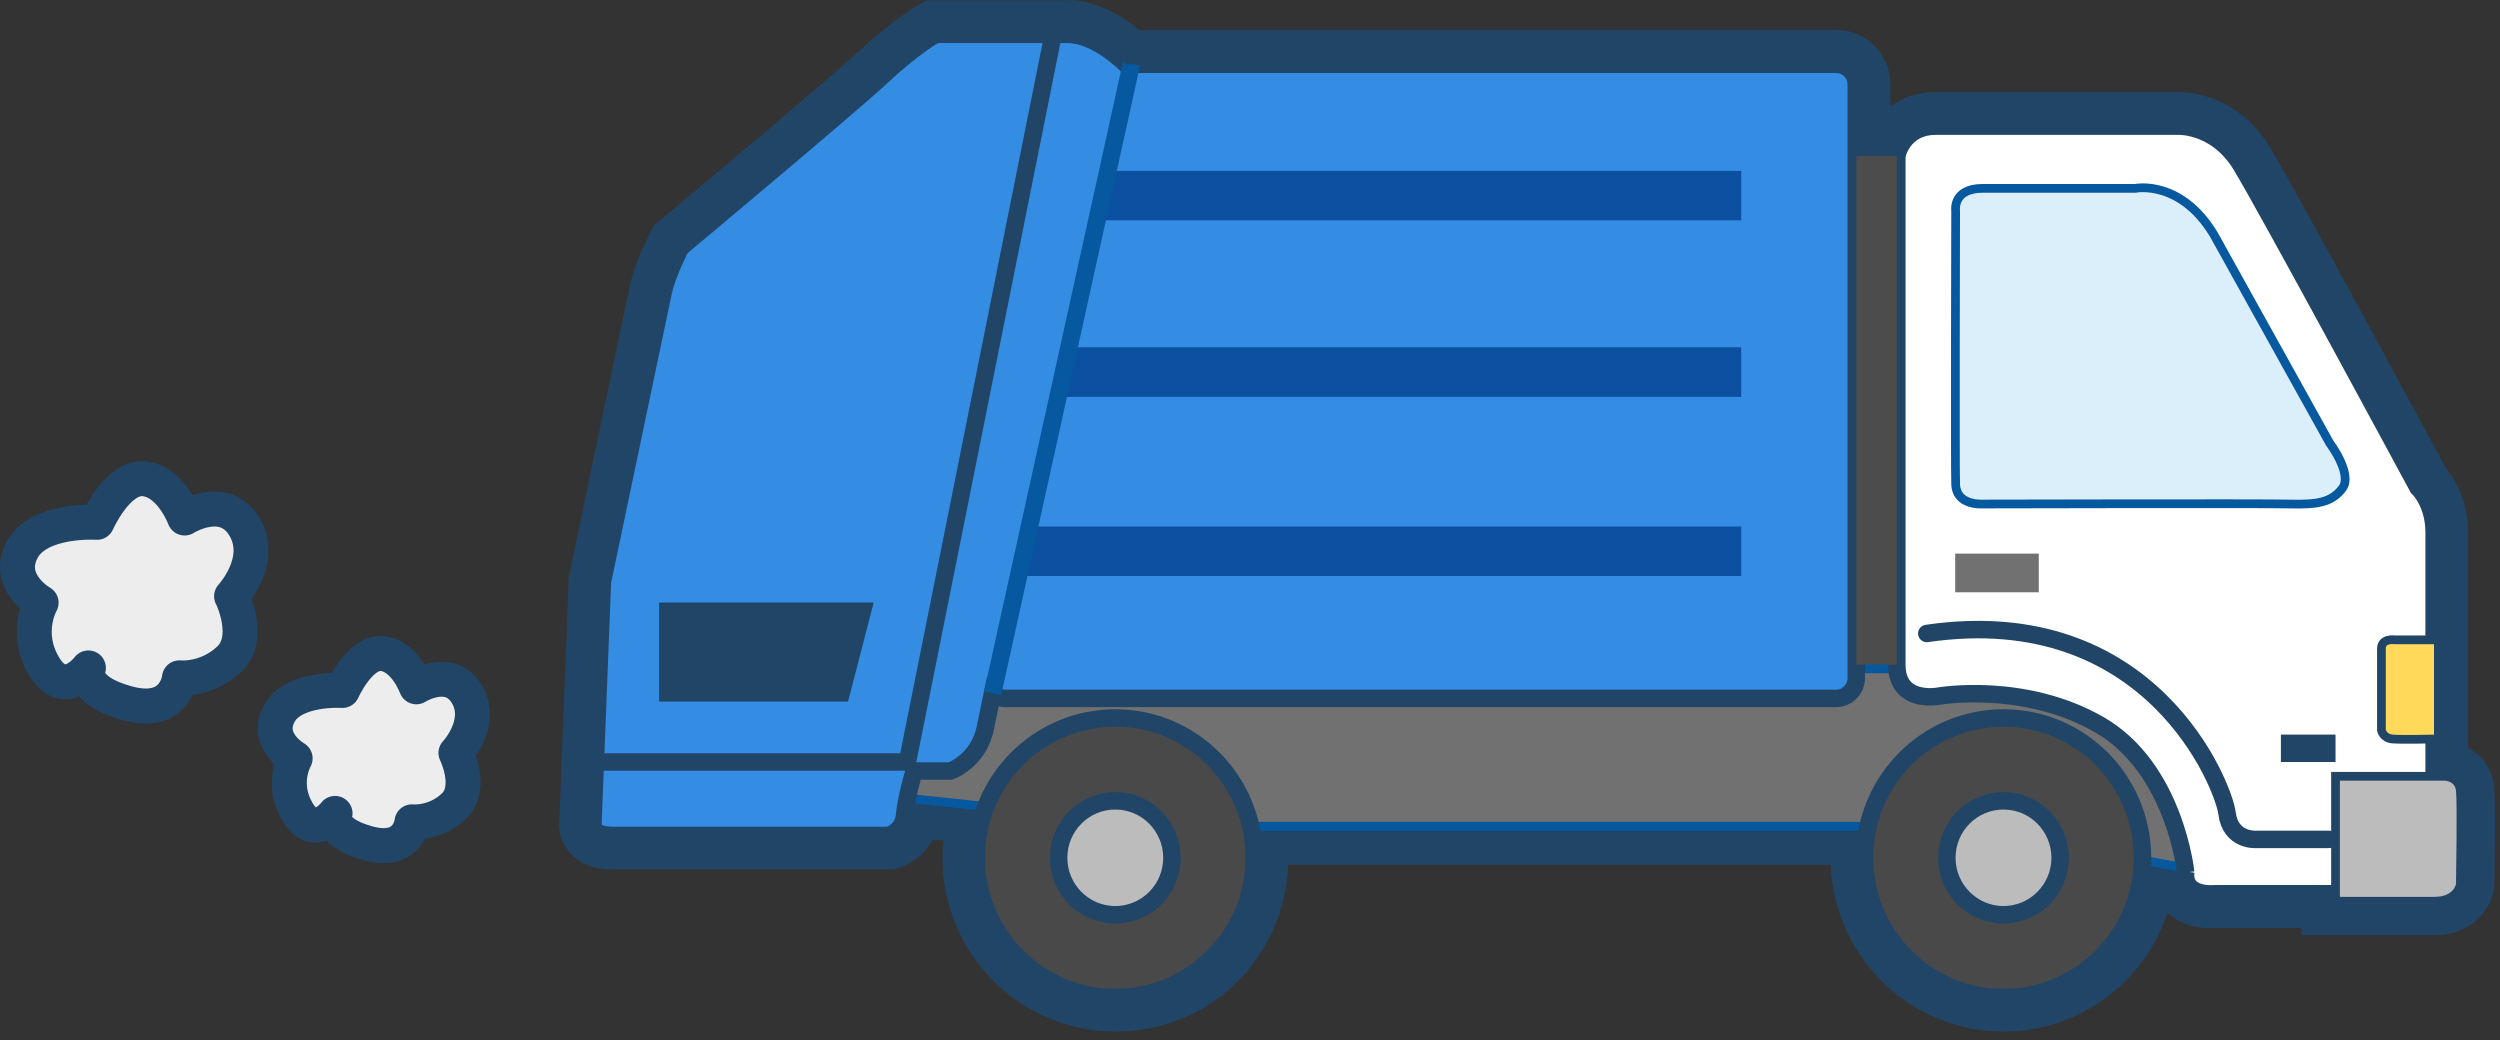
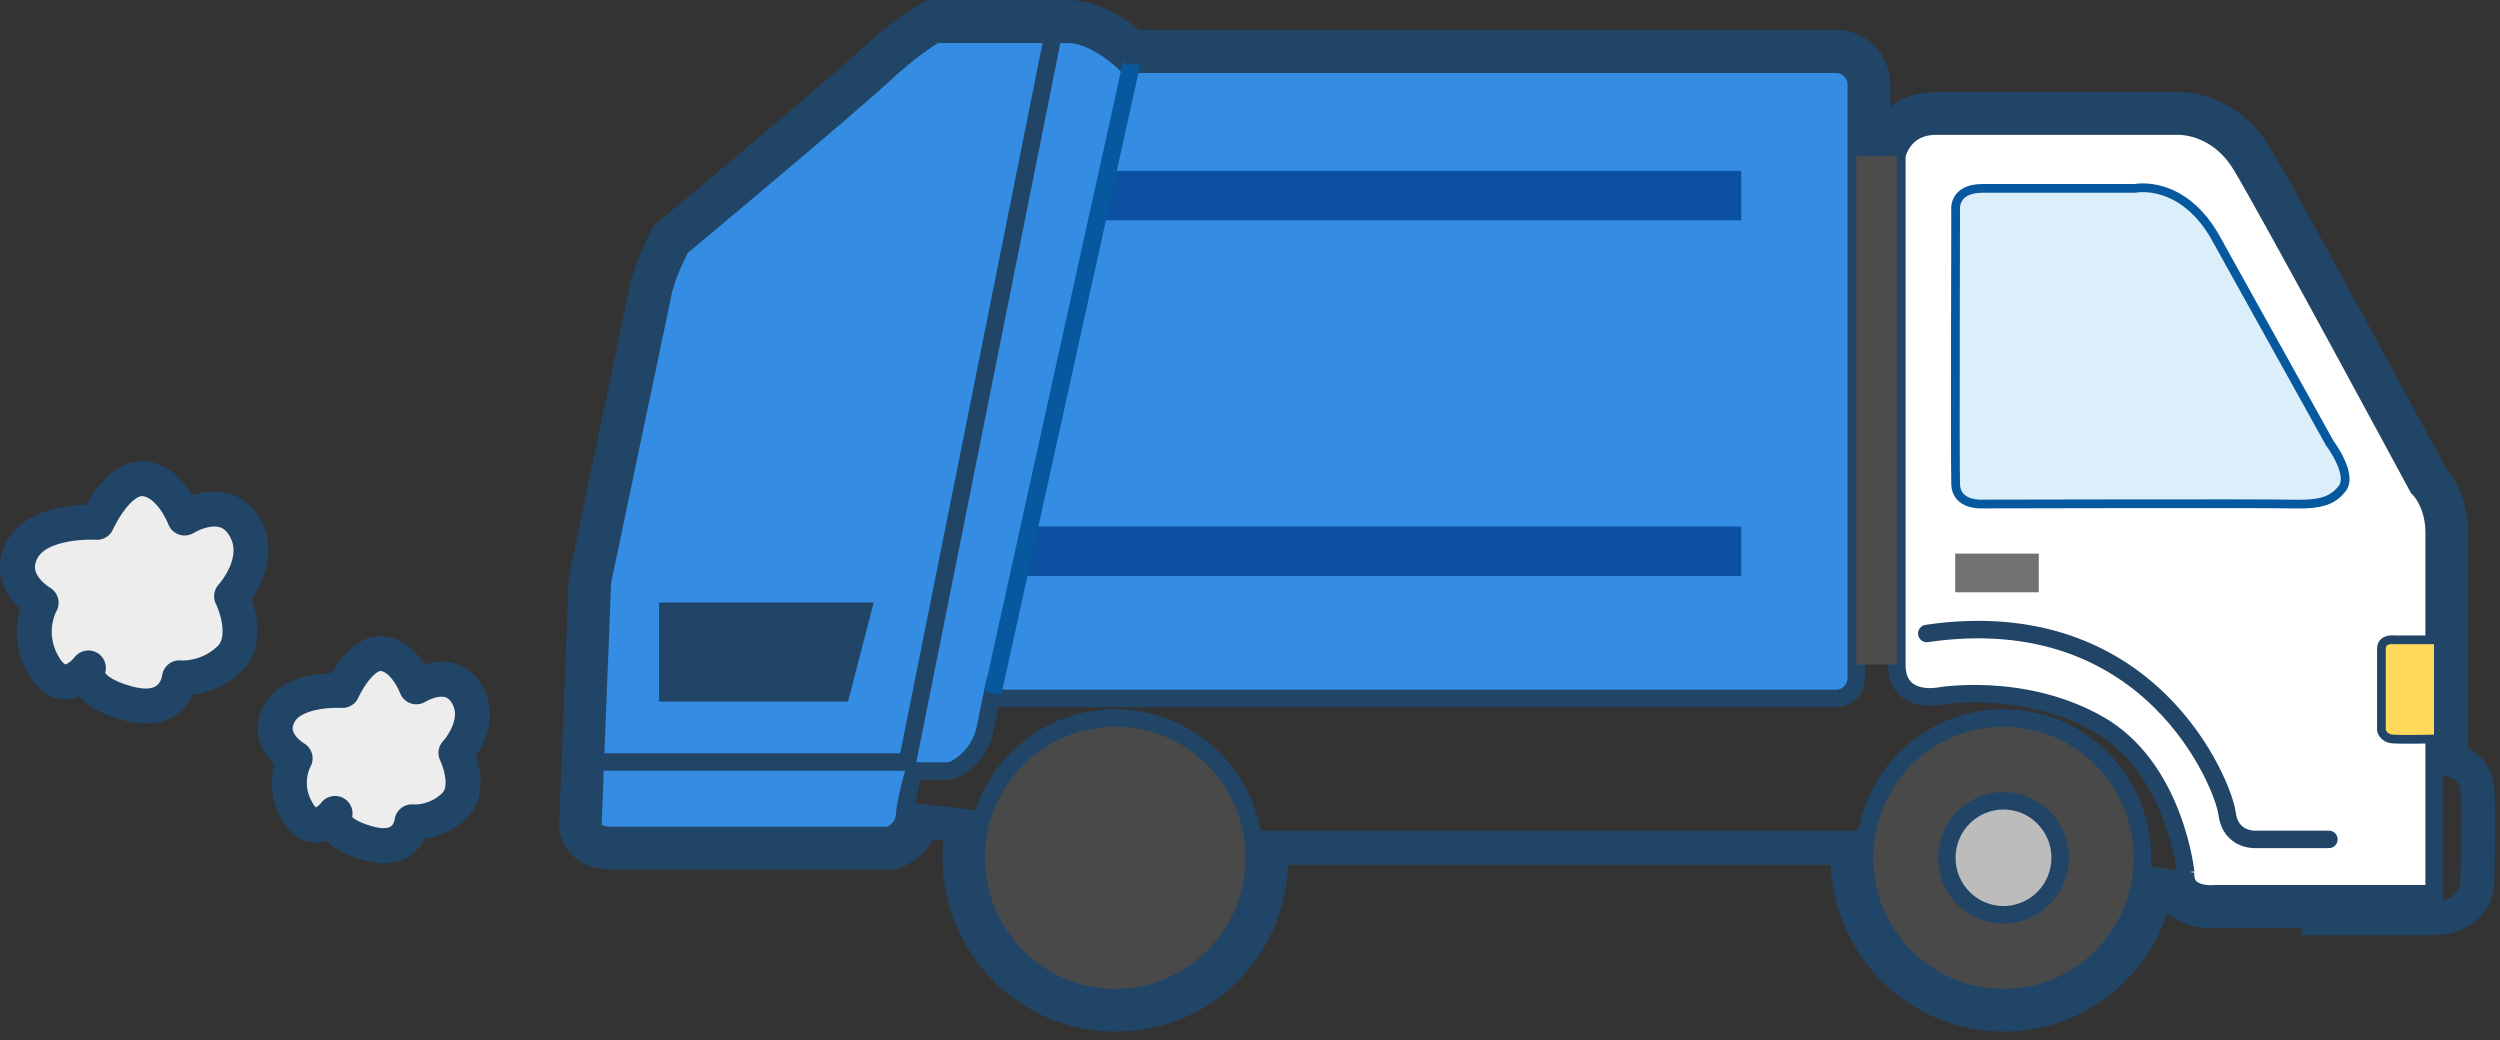
<svg xmlns="http://www.w3.org/2000/svg" width="286" height="119" viewBox="0 0 286 119" fill="none">
  <rect x="0" y="0" width="286" height="119" fill="#333333" stroke="none" />
-   <path d="M250.042 99.795L223.675 95.02H134.068L101.789 91.597V78.871H197.321L204.941 76.021H218.939C218.939 76.021 250.857 73.679 250.029 99.795H250.042Z" fill="#717171" stroke="#06589F" stroke-width="2" stroke-miterlimit="10" />
  <path d="M250.042 99.795C250.042 99.795 248.813 87.876 240.157 82.905C231.502 77.934 221.786 79.639 221.786 79.639C221.786 79.639 216.999 80.576 216.999 76.06C216.999 71.545 216.999 17.815 216.999 17.815C216.999 17.815 217.62 14.431 221.475 14.431H248.968C248.968 14.431 253.444 14.08 256.381 18.895C259.318 23.71 276.616 55.786 276.616 55.786C276.616 55.786 278.466 57.465 278.466 60.926C278.466 64.388 278.466 102.242 278.466 102.242H253.444C253.444 102.242 249.744 102.684 250.042 99.769V99.795Z" fill="white" stroke="#214567" stroke-width="2" stroke-miterlimit="10" />
  <path d="M253.548 27.353L266.524 50.698C266.524 50.698 269.202 54.251 267.96 55.877C266.718 57.504 265.023 57.738 261.944 57.66C258.865 57.582 226.663 57.66 226.663 57.66C226.663 57.66 223.804 57.816 223.726 55.409C223.649 53.001 223.726 24.113 223.726 24.113C223.726 24.113 223.338 21.549 226.818 21.549H244.271C244.271 21.549 249.705 20.417 253.561 27.353H253.548Z" fill="#DAEFFA" stroke="#06589F" stroke-miterlimit="10" />
-   <path d="M267.184 88.812H279.772C279.772 88.812 281.312 88.891 281.467 90.439C281.623 91.988 281.467 101.162 281.467 101.162C281.467 101.162 281.234 103.101 278.453 103.101H267.184V88.812Z" fill="#BCBCBC" stroke="#214567" stroke-miterlimit="10" />
  <path d="M266.426 96.025H257.999C257.999 96.025 255.161 96.182 254.775 93.049C254.39 89.916 246.117 68.72 220.426 72.469" stroke="#214567" stroke-width="2" stroke-linecap="round" stroke-linejoin="round" />
  <path d="M278.453 73.197H273.976C273.976 73.197 272.437 72.963 272.437 74.212V83.529C272.437 83.529 272.592 84.466 273.743 84.544C274.895 84.622 278.453 84.544 278.453 84.544" fill="#FFD95A" />
  <path d="M278.453 73.197H273.976C273.976 73.197 272.437 72.963 272.437 74.212V83.529C272.437 83.529 272.592 84.466 273.743 84.544C274.895 84.622 278.453 84.544 278.453 84.544" stroke="#214567" stroke-miterlimit="10" />
-   <path d="M260.935 87.173H267.184V84.037H260.935V87.173Z" fill="#214567" />
  <path d="M223.675 67.758H233.236V63.334H223.675V67.758Z" fill="#717171" />
  <path d="M229.199 114.122C237.981 114.122 245.099 106.962 245.099 98.129C245.099 89.297 237.981 82.137 229.199 82.137C220.418 82.137 213.299 89.297 213.299 98.129C213.299 106.962 220.418 114.122 229.199 114.122Z" fill="#494949" stroke="#214567" stroke-width="2" stroke-miterlimit="10" />
  <path d="M229.199 104.649C232.779 104.649 235.681 101.73 235.681 98.13C235.681 94.529 232.779 91.61 229.199 91.61C225.619 91.61 222.717 94.529 222.717 98.13C222.717 101.73 225.619 104.649 229.199 104.649Z" fill="#BCBCBC" stroke="#214567" stroke-width="2" stroke-miterlimit="10" />
  <path d="M127.587 114.122C136.368 114.122 143.487 106.962 143.487 98.129C143.487 89.297 136.368 82.137 127.587 82.137C118.805 82.137 111.686 89.297 111.686 98.129C111.686 106.962 118.805 114.122 127.587 114.122Z" fill="#494949" stroke="#214567" stroke-width="2" stroke-miterlimit="10" />
-   <path d="M127.587 104.649C131.167 104.649 134.069 101.73 134.069 98.13C134.069 94.529 131.167 91.61 127.587 91.61C124.007 91.61 121.105 94.529 121.105 98.13C121.105 101.73 124.007 104.649 127.587 104.649Z" fill="#BCBCBC" stroke="#214567" stroke-width="2" stroke-miterlimit="10" />
  <path d="M67.828 94.317L68.914 66.561C68.914 66.561 75.396 35.616 75.862 33.443C76.328 31.27 77.867 28.316 77.867 28.316C77.867 28.316 97.015 12.323 100.87 8.745C104.726 5.166 107.042 3.93 107.042 3.93H122.179C125.426 3.93 128.816 7.353 128.816 7.353H210.038C211.319 7.353 212.354 8.394 212.354 9.682V77.57C212.354 78.858 211.319 79.899 210.038 79.899H115.063C114.481 79.899 113.95 79.678 113.536 79.313C113.109 81.356 112.838 82.71 112.747 83.152C112.023 87.043 108.737 88.201 108.737 88.201H104.571C104.571 88.201 103.639 91.389 103.484 93.25C103.329 95.111 101.634 95.579 101.634 95.579H70.13C67.659 95.579 67.815 94.343 67.815 94.343L67.828 94.317Z" fill="#348DE3" stroke="#214567" stroke-width="2" stroke-miterlimit="10" />
  <path d="M125.788 25.206H199.197V19.545H127.186L125.788 25.206Z" fill="#0C50A2" />
-   <path d="M121.312 45.402H199.197V39.728H122.282L121.312 45.402Z" fill="#0C50A2" />
  <path d="M116.835 65.897H199.197V60.236H118.065L116.835 65.897Z" fill="#0C50A2" />
  <path d="M129.45 7.261L113.562 79.3" stroke="#06589F" stroke-width="2" stroke-miterlimit="10" />
  <path d="M120.484 3.93L103.807 87.173H67.983" stroke="#214567" stroke-width="2" stroke-miterlimit="10" />
  <path d="M97.015 80.263H75.396V68.929H99.952L97.015 80.263Z" fill="#214567" />
-   <path d="M212.367 76.021H216.999V17.828H212.367V76.021Z" fill="#4C4C4C" />
+   <path d="M212.367 76.021H216.999V17.828H212.367V76.021" fill="#4C4C4C" />
  <path d="M122.192 3.93C125.439 3.93 128.829 7.352 128.829 7.352H210.051C211.332 7.352 212.367 8.393 212.367 9.682V17.84H216.999C216.999 17.84 217.62 14.457 221.475 14.457H248.968C248.968 14.457 249.046 14.457 249.175 14.457C250.081 14.457 253.82 14.717 256.381 18.934C259.318 23.748 276.616 55.825 276.616 55.825C276.616 55.825 278.466 57.504 278.466 60.965V88.812H279.773C279.773 88.812 281.312 88.89 281.467 90.439C281.623 91.987 281.467 101.161 281.467 101.161C281.467 101.161 281.234 103.1 278.453 103.1H267.184V102.281H253.444C253.444 102.281 253.237 102.307 252.94 102.307C251.931 102.307 249.809 102.046 250.055 99.808L245.074 98.91C244.673 107.382 237.738 114.135 229.212 114.135C220.686 114.135 213.312 106.978 213.312 98.142C213.312 97.075 213.415 96.047 213.622 95.045H143.215C143.41 96.047 143.513 97.088 143.513 98.142C143.513 106.978 136.397 114.135 127.613 114.135C118.828 114.135 111.712 106.978 111.712 98.142C111.712 96.256 112.049 94.447 112.657 92.768L103.743 91.818C103.652 92.326 103.574 92.82 103.536 93.25C103.38 95.111 101.686 95.579 101.686 95.579H70.182C67.711 95.579 67.867 94.343 67.867 94.343L68.953 66.587C68.953 66.587 75.435 35.642 75.901 33.469C76.367 31.296 77.906 28.342 77.906 28.342C77.906 28.342 97.054 12.349 100.909 8.771C104.765 5.192 107.081 3.956 107.081 3.956H122.218M122.192 0.026H106.084L105.23 0.481C104.946 0.638 102.358 2.069 98.257 5.869C94.518 9.33 75.59 25.154 75.396 25.31L74.801 25.804L74.439 26.494C74.258 26.845 72.628 29.994 72.071 32.623C71.606 34.783 65.382 64.491 65.124 65.754L65.059 66.079V66.404L63.972 94.096C63.895 95.306 64.335 96.568 65.175 97.531C66.301 98.819 67.983 99.47 70.169 99.47H102.19L102.695 99.327C104.208 98.91 105.8 97.778 106.692 96.034L107.922 96.165C107.857 96.815 107.818 97.466 107.818 98.116C107.818 109.086 116.693 118.013 127.6 118.013C138.506 118.013 146.954 109.516 147.368 98.923H209.43C209.857 109.529 218.564 118.013 229.199 118.013C237.906 118.013 245.332 112.365 247.959 104.428C249.188 105.586 250.896 106.184 252.94 106.184C253.212 106.184 253.444 106.184 253.613 106.158H263.303V106.978H278.453C283.02 106.978 285.064 103.764 285.323 101.604L285.349 101.409V101.213C285.387 99.014 285.504 91.688 285.336 90.049C285.116 87.888 283.874 86.379 282.347 85.572V60.952C282.347 57.113 280.73 54.641 279.798 53.535C277.677 49.605 262.501 21.471 259.693 16.865C256.11 10.983 250.74 10.527 249.175 10.527C249.046 10.527 248.955 10.527 248.877 10.527H221.488C219.237 10.527 217.529 11.217 216.262 12.193V9.655C216.262 6.22 213.48 3.422 210.064 3.422H130.317C128.622 2.03 125.569 0 122.205 0L122.192 0.026Z" fill="#214567" />
  <path d="M52.16 86.132C52.16 86.132 54.14 90.14 51.927 92.222C49.715 94.304 47.127 94.018 47.127 94.018C47.127 94.018 46.765 97.765 42.069 96.464C37.372 95.163 38.33 93.055 38.33 93.055C38.33 93.055 36.001 96.178 34.047 92.899C32.094 89.619 33.763 86.757 33.763 86.757C33.763 86.757 30.308 84.805 31.9 81.708C33.491 78.611 39.171 78.988 39.171 78.988C39.171 78.988 41.163 74.499 43.751 74.772C46.338 75.045 47.632 78.572 47.632 78.572C47.632 78.572 51.462 76.138 53.415 79.417C55.369 82.697 52.173 86.132 52.173 86.132H52.16Z" fill="#EDEDED" stroke="#214567" stroke-width="4" stroke-linecap="round" stroke-linejoin="round" />
  <path d="M26.505 68.213C26.505 68.213 28.846 72.963 26.22 75.422C23.594 77.882 20.528 77.543 20.528 77.543C20.528 77.543 20.101 81.981 14.537 80.445C8.974 78.91 10.113 76.411 10.113 76.411C10.113 76.411 7.357 80.107 5.041 76.229C2.725 72.364 4.705 68.955 4.705 68.955C4.705 68.955 0.616 66.638 2.492 62.969C4.368 59.299 11.096 59.755 11.096 59.755C11.096 59.755 13.451 54.432 16.517 54.771C19.583 55.109 21.123 59.26 21.123 59.26C21.123 59.26 25.651 56.384 27.967 60.262C30.283 64.14 26.492 68.213 26.492 68.213H26.505Z" fill="#EDEDED" stroke="#214567" stroke-width="4" stroke-linecap="round" stroke-linejoin="round" />
</svg>